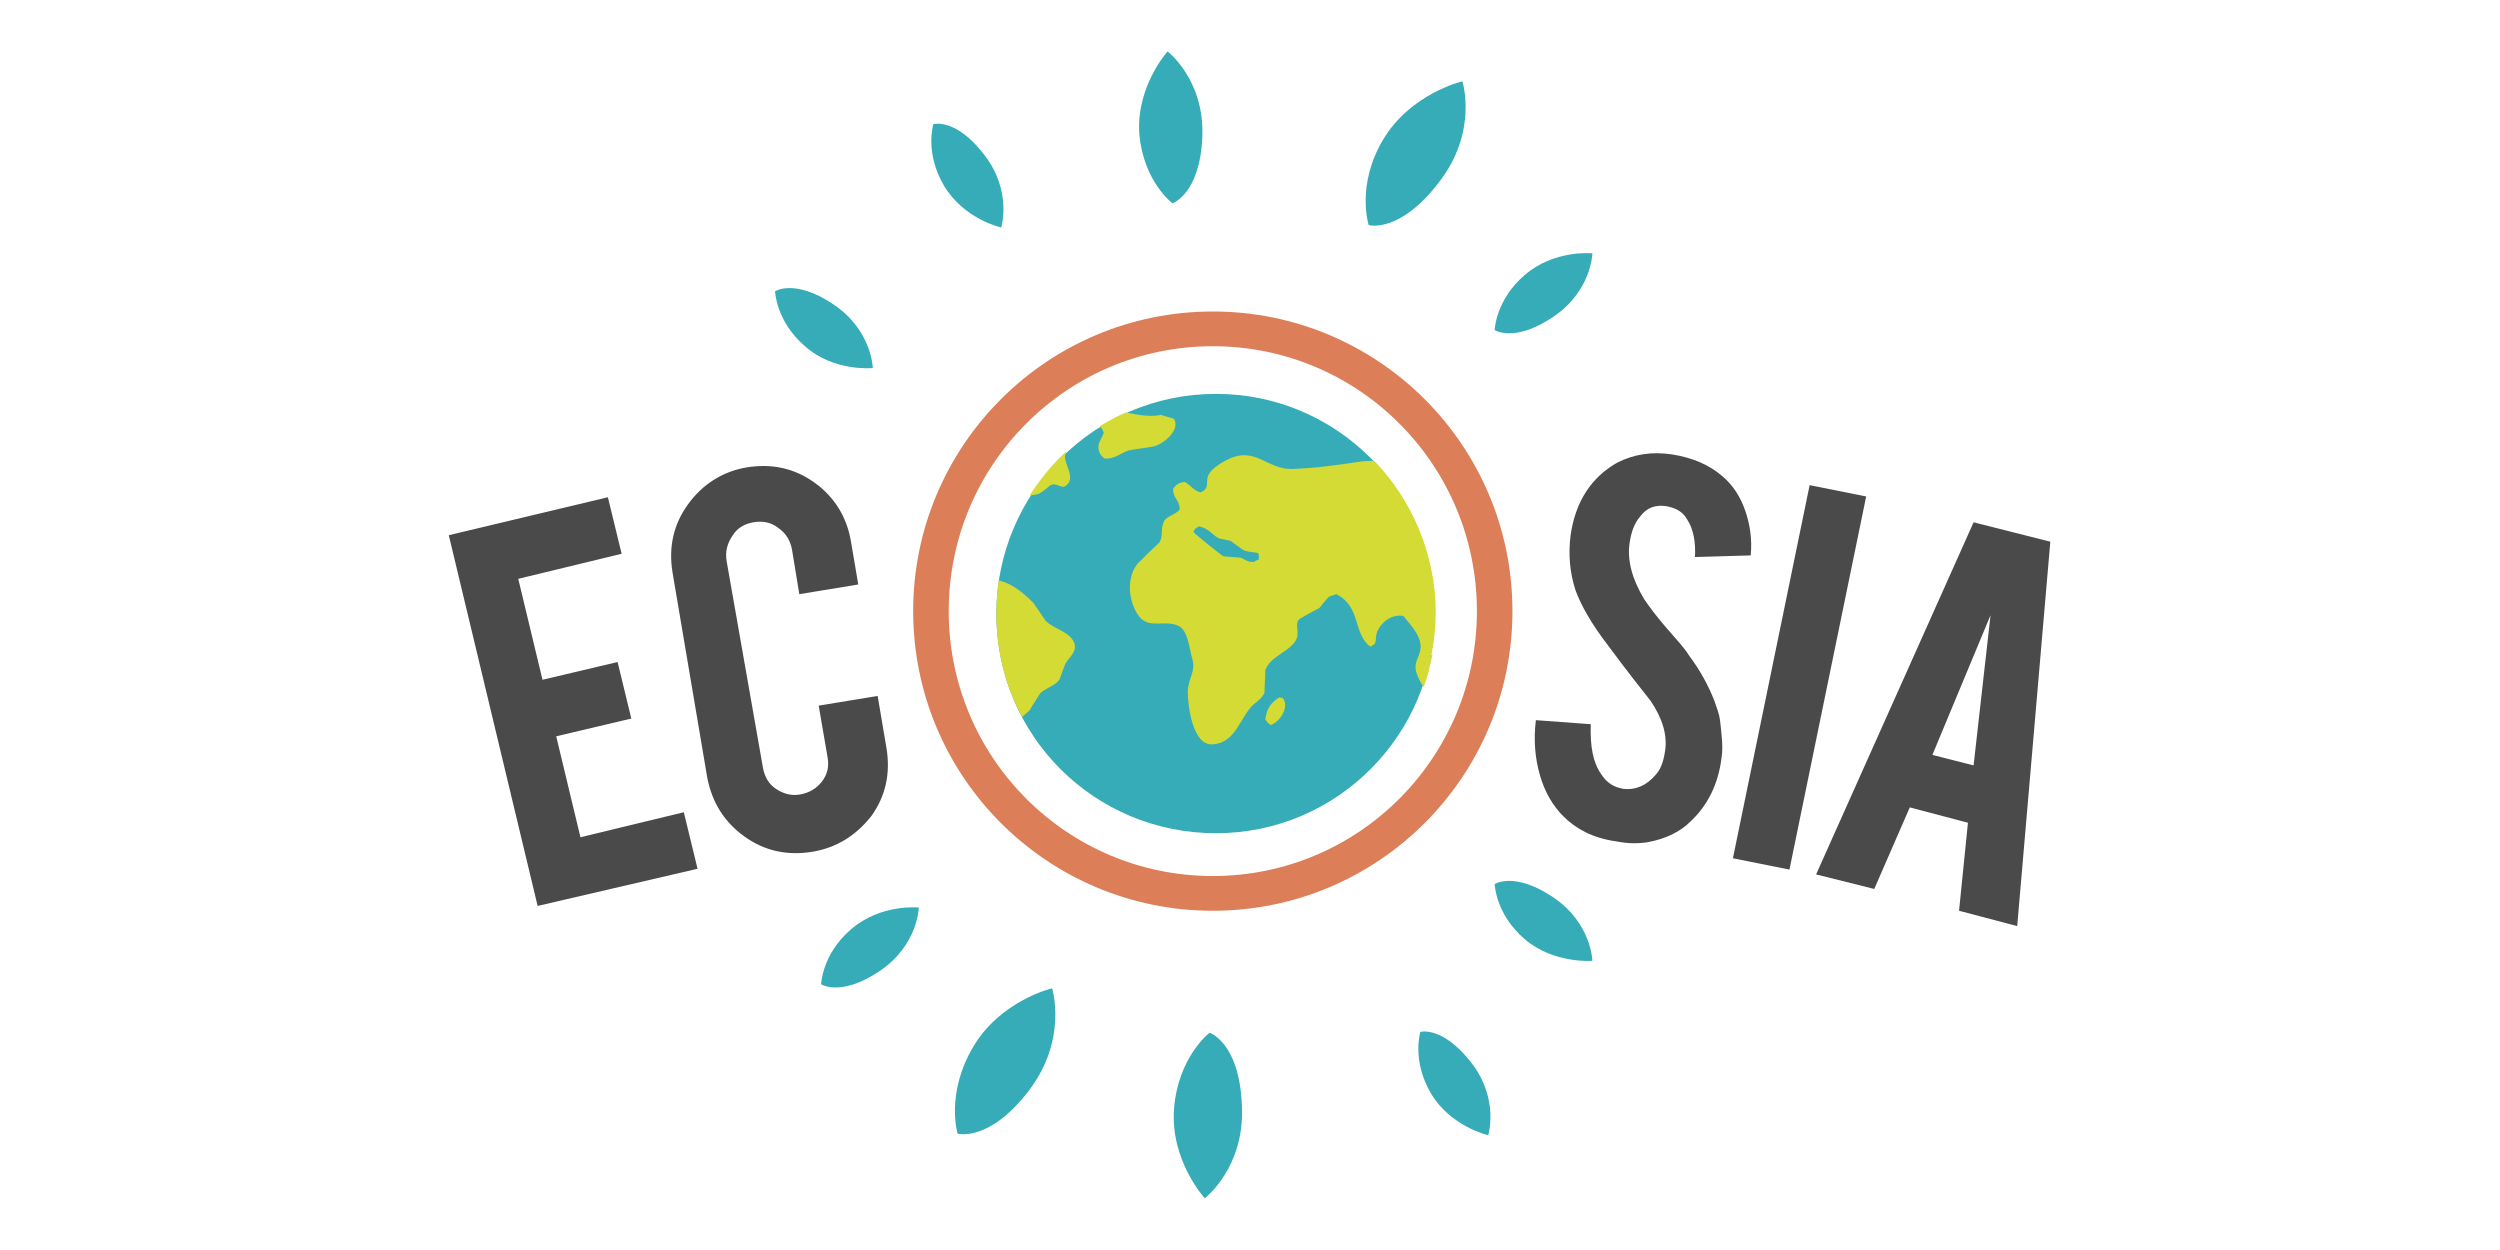
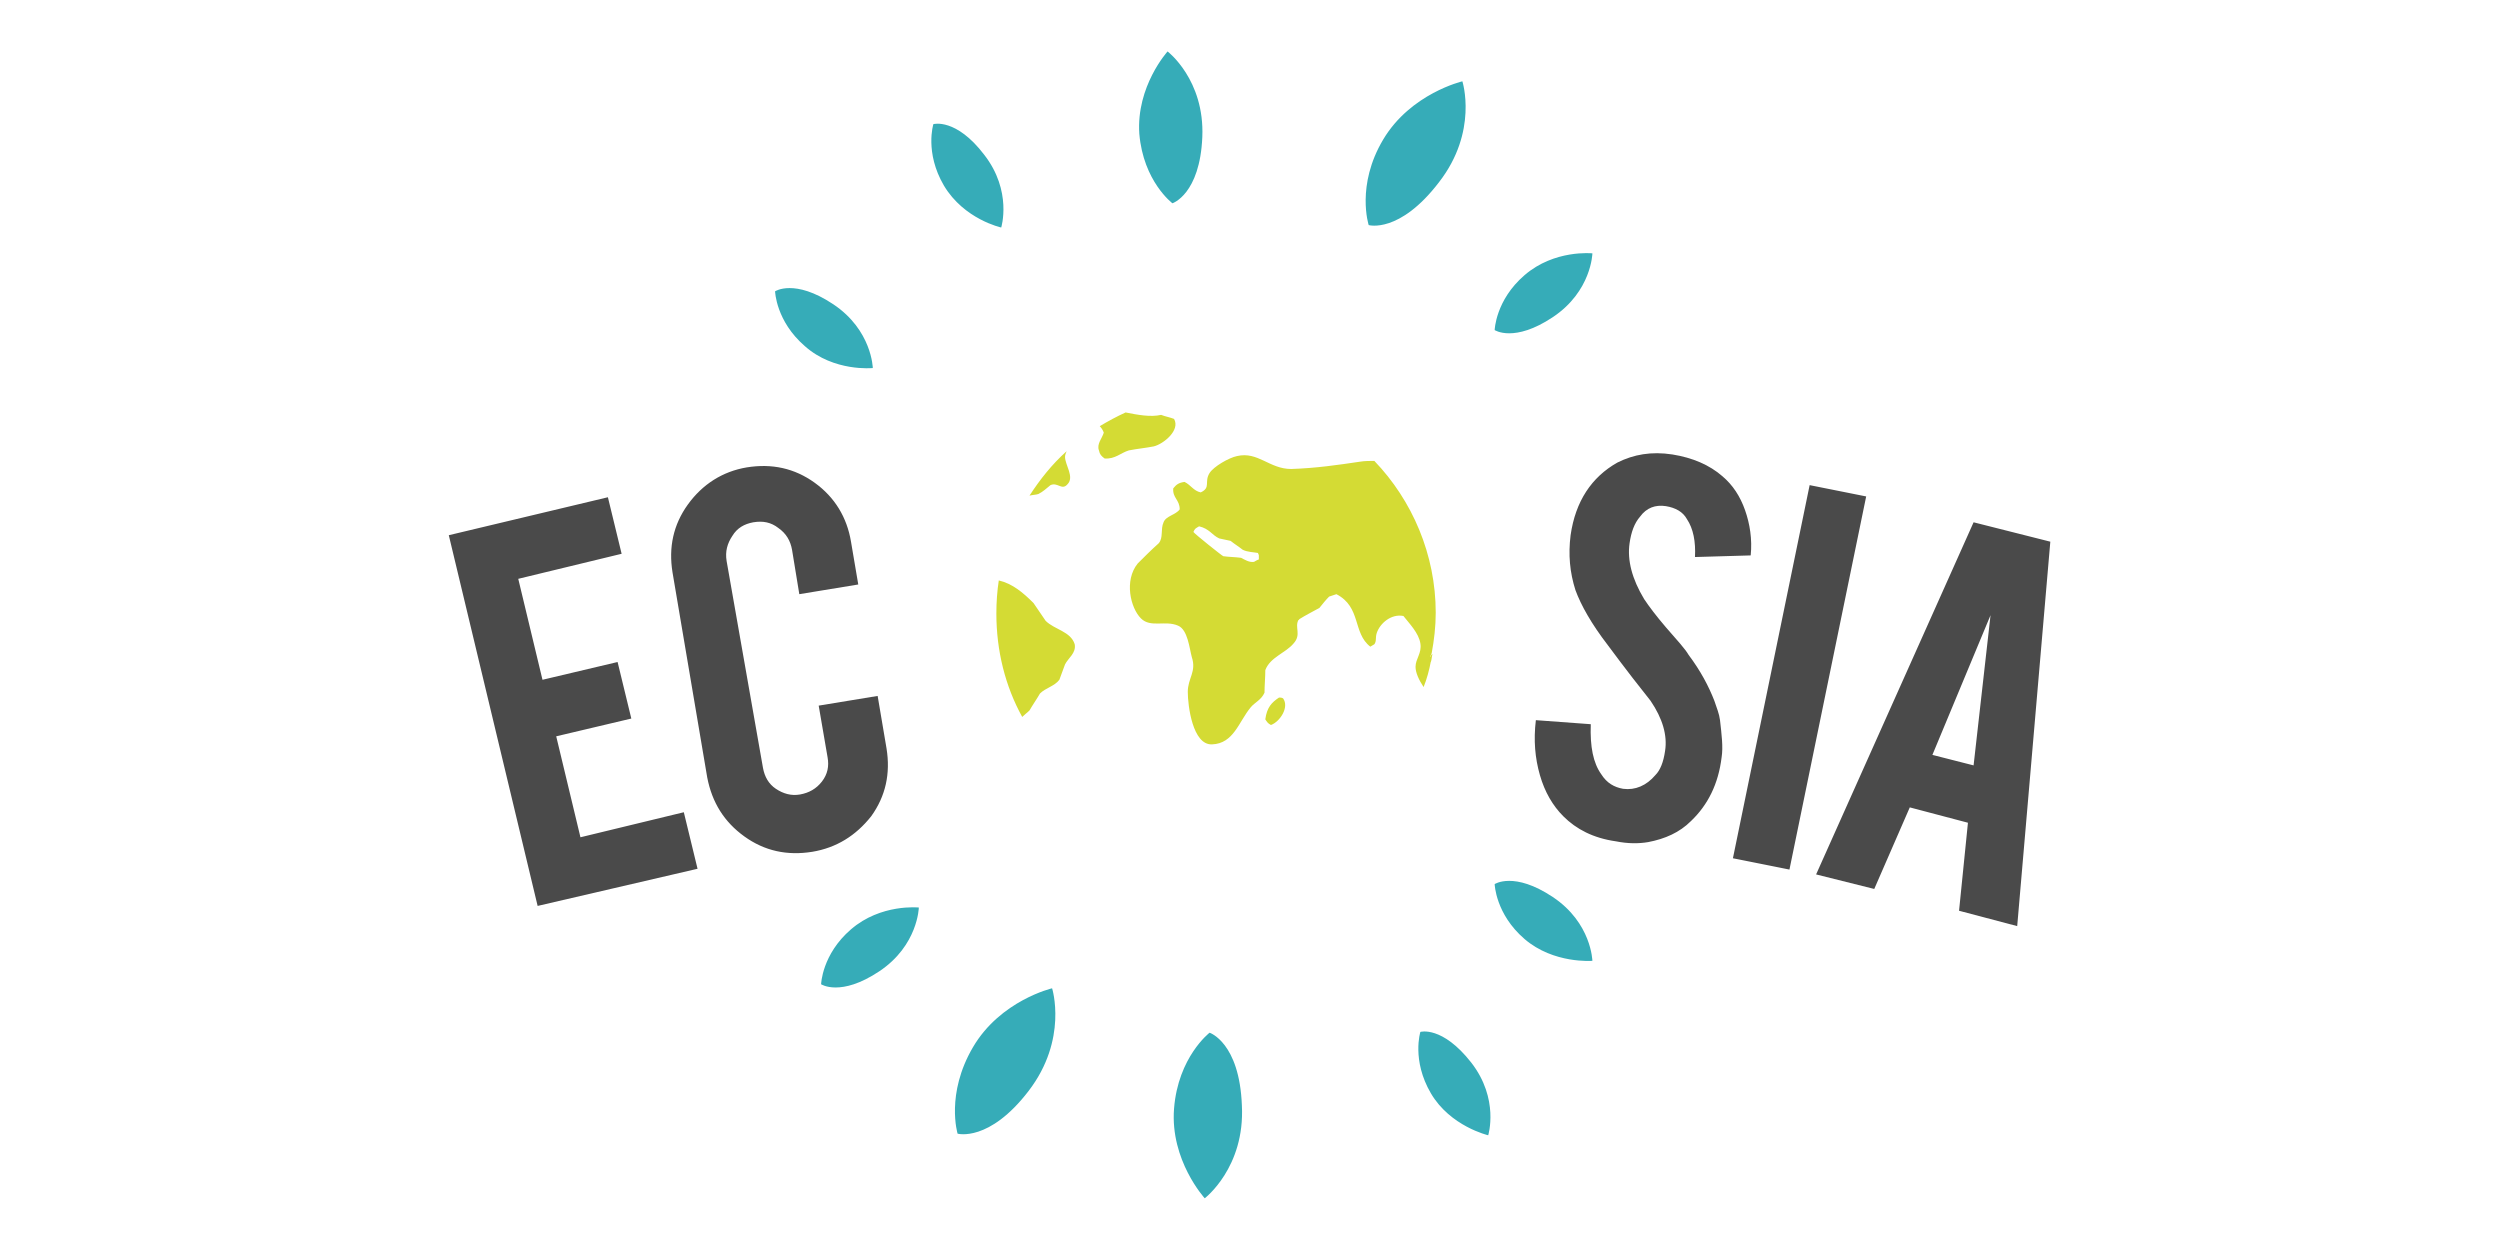
<svg xmlns="http://www.w3.org/2000/svg" xmlns:ns1="http://sodipodi.sourceforge.net/DTD/sodipodi-0.dtd" xmlns:ns2="http://www.inkscape.org/namespaces/inkscape" focusable="false" class="logo" width="120" height="60" viewBox="0 196.5 273.011 130.421" enable-background="new 0 196.5 612 413" version="1.1" id="svg18" ns1:docname="ecosia-ar21.svg" ns2:version="0.92.2 (5c3e80d, 2017-08-06)">
  <defs id="defs22" />
  <ns1:namedview pagecolor="#ffffff" bordercolor="#666666" borderopacity="1" objecttolerance="10" gridtolerance="10" guidetolerance="10" ns2:pageopacity="0" ns2:pageshadow="2" ns2:window-width="1920" ns2:window-height="1001" id="namedview20" showgrid="false" ns2:zoom="3.5132042" ns2:cx="67.297489" ns2:cy="21.545413" ns2:window-x="-9" ns2:window-y="-9" ns2:window-maximized="1" ns2:current-layer="svg18" />
  <g id="g842" transform="matrix(0.361,0,0,0.361,21.581,224.142)">
    <g transform="translate(0,-295.762)" id="g12">
      <path style="fill:#36acb8" ns2:connector-curvature="0" id="path2" d="m 409.954,482.12 c -11.727,-7.818 -17.59,-3.91 -17.59,-3.91 0,0 0.244,9.04 9.04,16.614 8.795,7.573 20.52,6.596 20.52,6.596 0,0 -0.242,-11.482 -11.97,-19.3 z M 234.54,527.562 c -8.308,14.17 -4.643,26.142 -4.643,26.142 0,0 9.528,2.688 21.5,-12.948 11.97,-15.637 7.085,-31.028 7.085,-31.028 0,0 -15.636,3.664 -23.943,17.834 z m -36.892,-35.67 c -8.795,7.574 -9.04,16.614 -9.04,16.614 0,0 5.863,3.908 17.59,-3.91 11.727,-7.817 11.97,-19.3 11.97,-19.3 0,0 -11.48,-1.222 -20.52,6.597 z m 108.474,31.272 c 0,0 -9.528,7.33 -10.75,22.965 -1.222,15.636 9.284,27.118 9.284,27.118 0,0 12.216,-9.284 11.238,-28.096 -0.732,-19.056 -9.772,-21.988 -9.772,-21.988 z m 63.766,-0.244 c 0,0 -2.688,8.55 3.176,18.567 5.864,10.017 17.346,12.704 17.346,12.704 0,0 3.42,-10.993 -5.13,-21.987 -8.797,-11.238 -15.392,-9.283 -15.392,-9.283 z m 40.066,-216.216 c 11.728,-7.818 11.972,-19.3 11.972,-19.3 0,0 -11.482,-1.222 -20.522,6.596 -8.795,7.574 -9.04,16.613 -9.04,16.613 0,0 5.864,3.91 17.59,-3.91 z m -205.71,15.392 c 0,0 -0.244,-11.482 -11.97,-19.3 -11.728,-7.818 -17.59,-3.91 -17.59,-3.91 0,0 0.243,9.04 9.04,16.614 8.794,7.817 20.52,6.596 20.52,6.596 z m 38.846,-42.51 c 0,0 3.42,-10.995 -5.13,-21.99 -8.55,-11.237 -15.392,-9.283 -15.392,-9.283 0,0 -2.688,8.55 3.176,18.567 6.108,10.263 17.346,12.705 17.346,12.705 z m 132.417,-13.682 c 11.97,-15.392 7.085,-30.54 7.085,-30.54 0,0 -15.636,3.666 -23.942,17.59 -8.306,13.924 -4.397,25.898 -4.397,25.898 0,0 9.282,2.688 21.254,-12.948 z m -71.584,-13.68 c 0.733,-17.347 -10.505,-25.898 -10.505,-25.898 0,0 -9.528,10.505 -8.55,24.92 1.22,14.414 10.016,21.01 10.016,21.01 0,0 8.306,-2.687 9.04,-20.033 z" />
-       <path style="fill:#dc7e58" ns2:connector-curvature="0" id="path4" d="m 307.1,304.994 c -50.084,0 -90.64,40.556 -90.64,90.64 0,50.083 40.556,90.64 90.64,90.64 50.084,0 90.64,-40.557 90.64,-90.64 0,-50.084 -40.556,-90.64 -90.64,-90.64 z m 0,170.774 c -44.22,0 -79.89,-35.914 -79.89,-80.134 0,-44.22 35.67,-80.134 79.89,-80.134 44.22,0 79.89,35.914 79.89,80.134 0,44.22 -35.67,80.134 -79.89,80.134 z" />
-       <path style="fill:#36acb8" ns2:connector-curvature="0" id="path6" d="m 308.076,329.914 c -36.89,0 -66.452,30.05 -66.452,66.453 0,36.892 29.562,66.453 66.452,66.453 36.647,0 66.21,-29.807 66.21,-66.453 0,-36.646 -29.562,-66.453 -66.21,-66.453 z" />
      <g style="fill:#4a4a4a" id="g10">
        <path ns2:connector-curvature="0" id="path8" d="m 102.855,484.808 -26.875,-112.14 48.13,-11.483 4.153,17.102 -31.272,7.574 7.33,30.54 22.72,-5.375 4.154,17.102 -22.72,5.375 7.33,30.54 31.27,-7.575 4.154,17.103 -48.373,11.238 z m 83.065,-16.37 c -7.573,1.222 -14.414,-0.244 -20.52,-4.642 -6.11,-4.398 -9.773,-10.262 -11.24,-17.835 l -10.504,-62.054 c -1.222,-7.574 0.244,-14.415 4.642,-20.522 4.398,-6.108 10.505,-10.017 17.835,-11.238 7.574,-1.222 14.414,0.245 20.522,4.642 6.108,4.397 9.772,10.505 10.994,17.834 l 2.198,12.95 -17.834,2.93 -2.2,-13.436 c -0.487,-2.688 -1.71,-4.886 -4.152,-6.597 -2.2,-1.71 -4.642,-2.2 -7.573,-1.71 -2.69,0.488 -4.887,1.71 -6.353,4.152 -1.466,2.2 -2.2,4.642 -1.71,7.574 l 10.994,62.544 c 0.49,2.688 1.71,4.886 3.91,6.352 2.2,1.466 4.642,2.2 7.33,1.71 2.688,-0.488 4.886,-1.71 6.596,-3.908 1.71,-2.2 2.2,-4.643 1.71,-7.33 l -2.688,-15.636 17.834,-2.932 2.688,15.88 c 1.222,7.574 -0.244,14.415 -4.642,20.522 -4.644,5.864 -10.508,9.53 -17.837,10.75 z m 275.096,-28.584 c -0.978,8.062 -4.153,14.415 -9.284,19.3 -3.42,3.422 -7.817,5.376 -12.948,6.354 -2.932,0.488 -6.107,0.488 -9.772,-0.244 -6.84,-0.978 -11.972,-3.665 -15.88,-7.574 -3.177,-3.176 -5.62,-7.33 -7.085,-12.46 -1.466,-5.13 -1.955,-10.505 -1.222,-16.613 l 16.613,1.222 c -0.245,6.84 0.732,11.727 3.176,15.146 1.71,2.688 3.91,3.91 6.597,4.397 3.665,0.49 7.086,-0.978 9.773,-4.153 1.466,-1.466 2.442,-3.91 2.932,-7.33 0.732,-4.64 -0.733,-9.77 -4.397,-15.146 -2.933,-3.664 -7.33,-9.283 -12.95,-16.857 -4.885,-6.352 -8.06,-11.97 -9.77,-16.613 -1.71,-5.375 -2.2,-10.75 -1.467,-16.613 1.467,-10.26 6.354,-17.59 14.17,-21.987 4.888,-2.443 10.263,-3.42 16.614,-2.443 6.108,0.977 11.238,3.176 15.147,6.596 3.177,2.688 5.376,6.108 6.842,10.26 1.466,4.152 2.2,8.796 1.71,13.682 l -16.857,0.49 c 0.244,-4.643 -0.488,-8.552 -2.443,-11.483 -1.22,-2.2 -3.42,-3.42 -6.352,-3.91 -3.176,-0.488 -5.863,0.49 -7.818,3.177 -1.71,1.955 -2.688,4.642 -3.176,8.062 -0.733,5.13 0.733,10.75 4.397,16.857 1.466,2.2 3.665,5.132 6.597,8.552 3.42,3.91 5.863,6.597 6.84,8.307 3.665,4.886 6.108,9.527 7.818,13.925 0.733,2.2 1.466,3.91 1.71,5.863 0.488,4.395 0.976,8.06 0.488,11.236 z m 20.522,33.959 -17.103,-3.42 23.21,-112.873 17.102,3.42 -23.21,112.873 z M 517.94,455 l -10.75,24.677 -17.59,-4.397 47.64,-106.52 23.21,5.863 -10.017,116.292 -17.59,-4.642 2.687,-26.63 z m 24.43,-58.145 -17.59,42.266 12.46,3.177 5.13,-45.442 z" />
      </g>
    </g>
    <g transform="translate(0,-295.762)" id="g16">
      <path style="fill:#d4db34" ns2:connector-curvature="0" id="path14" d="m 372.82,409.56 c 0,0.488 0,0.977 0.243,1.466 0.244,-0.733 0.244,-1.466 0.488,-2.443 -0.487,0.243 -0.487,0.73 -0.73,0.977 z m -45.687,12.214 c -2.198,1.466 -3.664,2.933 -4.153,6.597 0.49,0.734 0.733,1.223 1.71,1.71 2.688,-0.976 5.62,-5.373 3.665,-8.06 -0.49,-0.246 -0.734,-0.246 -1.222,-0.246 z m -31.76,-84.287 c -1.222,-0.488 -2.688,-0.733 -3.91,-1.222 -3.175,0.733 -7.084,0 -10.75,-0.733 -2.687,1.222 -5.374,2.688 -7.817,4.153 0.488,0.49 0.977,1.222 1.22,1.955 -0.487,1.71 -2.198,3.42 -1.465,5.375 0.246,1.222 0.734,1.71 1.71,2.443 3.177,0.245 4.887,-1.71 7.33,-2.443 2.443,-0.49 5.13,-0.733 7.574,-1.222 2.932,-0.732 8.063,-4.885 6.11,-8.306 z m -38.846,61.078 c -1.222,-1.71 -2.443,-3.665 -3.665,-5.375 -3.176,-3.176 -6.352,-5.863 -10.505,-6.84 -0.49,3.175 -0.733,6.596 -0.733,10.016 0,11.238 2.688,21.988 7.818,31.272 0.733,-0.733 1.466,-1.222 2.2,-1.955 0.977,-1.71 2.198,-3.42 3.175,-5.13 1.71,-1.71 4.397,-2.2 5.863,-4.153 0.49,-1.466 1.222,-3.177 1.71,-4.643 0.977,-1.954 3.42,-3.42 2.932,-6.107 -1.22,-3.91 -6.108,-4.397 -8.795,-7.085 z m 1.466,-41.045 c 2.2,-0.976 3.42,1.71 5.13,-0.243 2.2,-2.2 -0.732,-5.864 -0.732,-8.307 0,-0.49 0.245,-1.222 0.49,-1.71 -4.398,3.91 -8.063,8.55 -11.24,13.438 0.98,-0.245 1.956,-0.245 2.69,-0.49 1.464,-0.732 2.44,-1.71 3.663,-2.687 z m 97.969,-7.33 c -1.466,0 -2.932,0 -4.397,0.246 -6.597,0.977 -13.193,1.955 -20.767,2.2 -6.597,0 -10.017,-5.376 -16.37,-3.91 -2.442,0.49 -7.084,3.176 -8.306,5.13 -1.71,2.69 0.488,4.398 -2.688,5.864 -2.2,-0.49 -2.932,-2.2 -4.886,-3.176 -1.71,0.244 -2.443,0.733 -3.42,1.954 -0.244,2.932 1.955,3.42 1.955,6.352 -1.22,1.71 -4.153,1.955 -4.886,3.91 -0.977,2.198 0,4.64 -1.466,6.35 -2.198,1.956 -4.396,4.154 -6.35,6.11 -4.154,5.13 -2.2,13.436 0.976,16.612 2.932,2.932 7.33,0.49 11.24,2.2 2.93,1.22 3.42,6.84 4.152,9.527 1.466,4.396 -1.22,6.35 -1.22,10.504 0,4.154 1.465,16.125 7.33,15.88 6.595,-0.244 8.06,-6.84 11.726,-11.237 1.222,-1.467 3.176,-2.2 4.153,-4.398 0,-2.2 0.244,-4.643 0.244,-6.84 1.467,-3.91 6.11,-5.132 8.552,-8.063 2.443,-2.688 0.244,-4.887 1.466,-7.085 0,0 0.245,0 0.245,-0.245 1.954,-1.22 3.908,-2.198 6.107,-3.42 0.978,-1.222 1.954,-2.443 2.932,-3.42 0.733,-0.244 1.466,-0.49 2.2,-0.733 7.572,3.91 4.885,11.727 10.26,15.88 0.488,-0.244 0.732,-0.488 1.222,-0.732 0.732,-0.978 0.244,-1.955 0.732,-3.42 0.978,-2.933 4.397,-5.864 8.062,-5.13 1.71,2.197 4.642,5.13 5.13,8.306 0.49,2.932 -1.465,4.642 -1.465,7.085 0,1.71 0.977,3.91 2.442,6.107 0.978,-2.443 1.71,-5.13 2.2,-7.817 0,-0.49 0,-0.978 -0.245,-1.467 0.244,-0.244 0.244,-0.488 0.488,-0.977 0.733,-3.91 1.222,-8.063 1.222,-12.217 0,-17.59 -7.086,-33.96 -18.568,-45.932 z m -36.402,30.54 c -1.466,0.244 -2.932,-0.733 -3.91,-1.222 -1.71,-0.244 -3.664,-0.244 -5.374,-0.488 -0.244,0 -8.795,-6.84 -9.04,-7.33 0.49,-1.222 0.978,-1.222 1.71,-1.71 3.176,0.733 3.91,2.688 6.107,3.665 1.222,0.244 2.2,0.49 3.42,0.733 1.222,0.977 2.443,1.71 3.665,2.688 1.466,0.733 3.42,0.733 4.643,0.977 0,0.245 0.245,0.49 0.245,0.733 v 1.222 c -0.733,0.244 -0.977,0.488 -1.465,0.732 z m -9.53,-1.71 -9.04,-7.33 c 0.49,0.49 8.797,7.33 9.04,7.33 z" />
    </g>
  </g>
</svg>